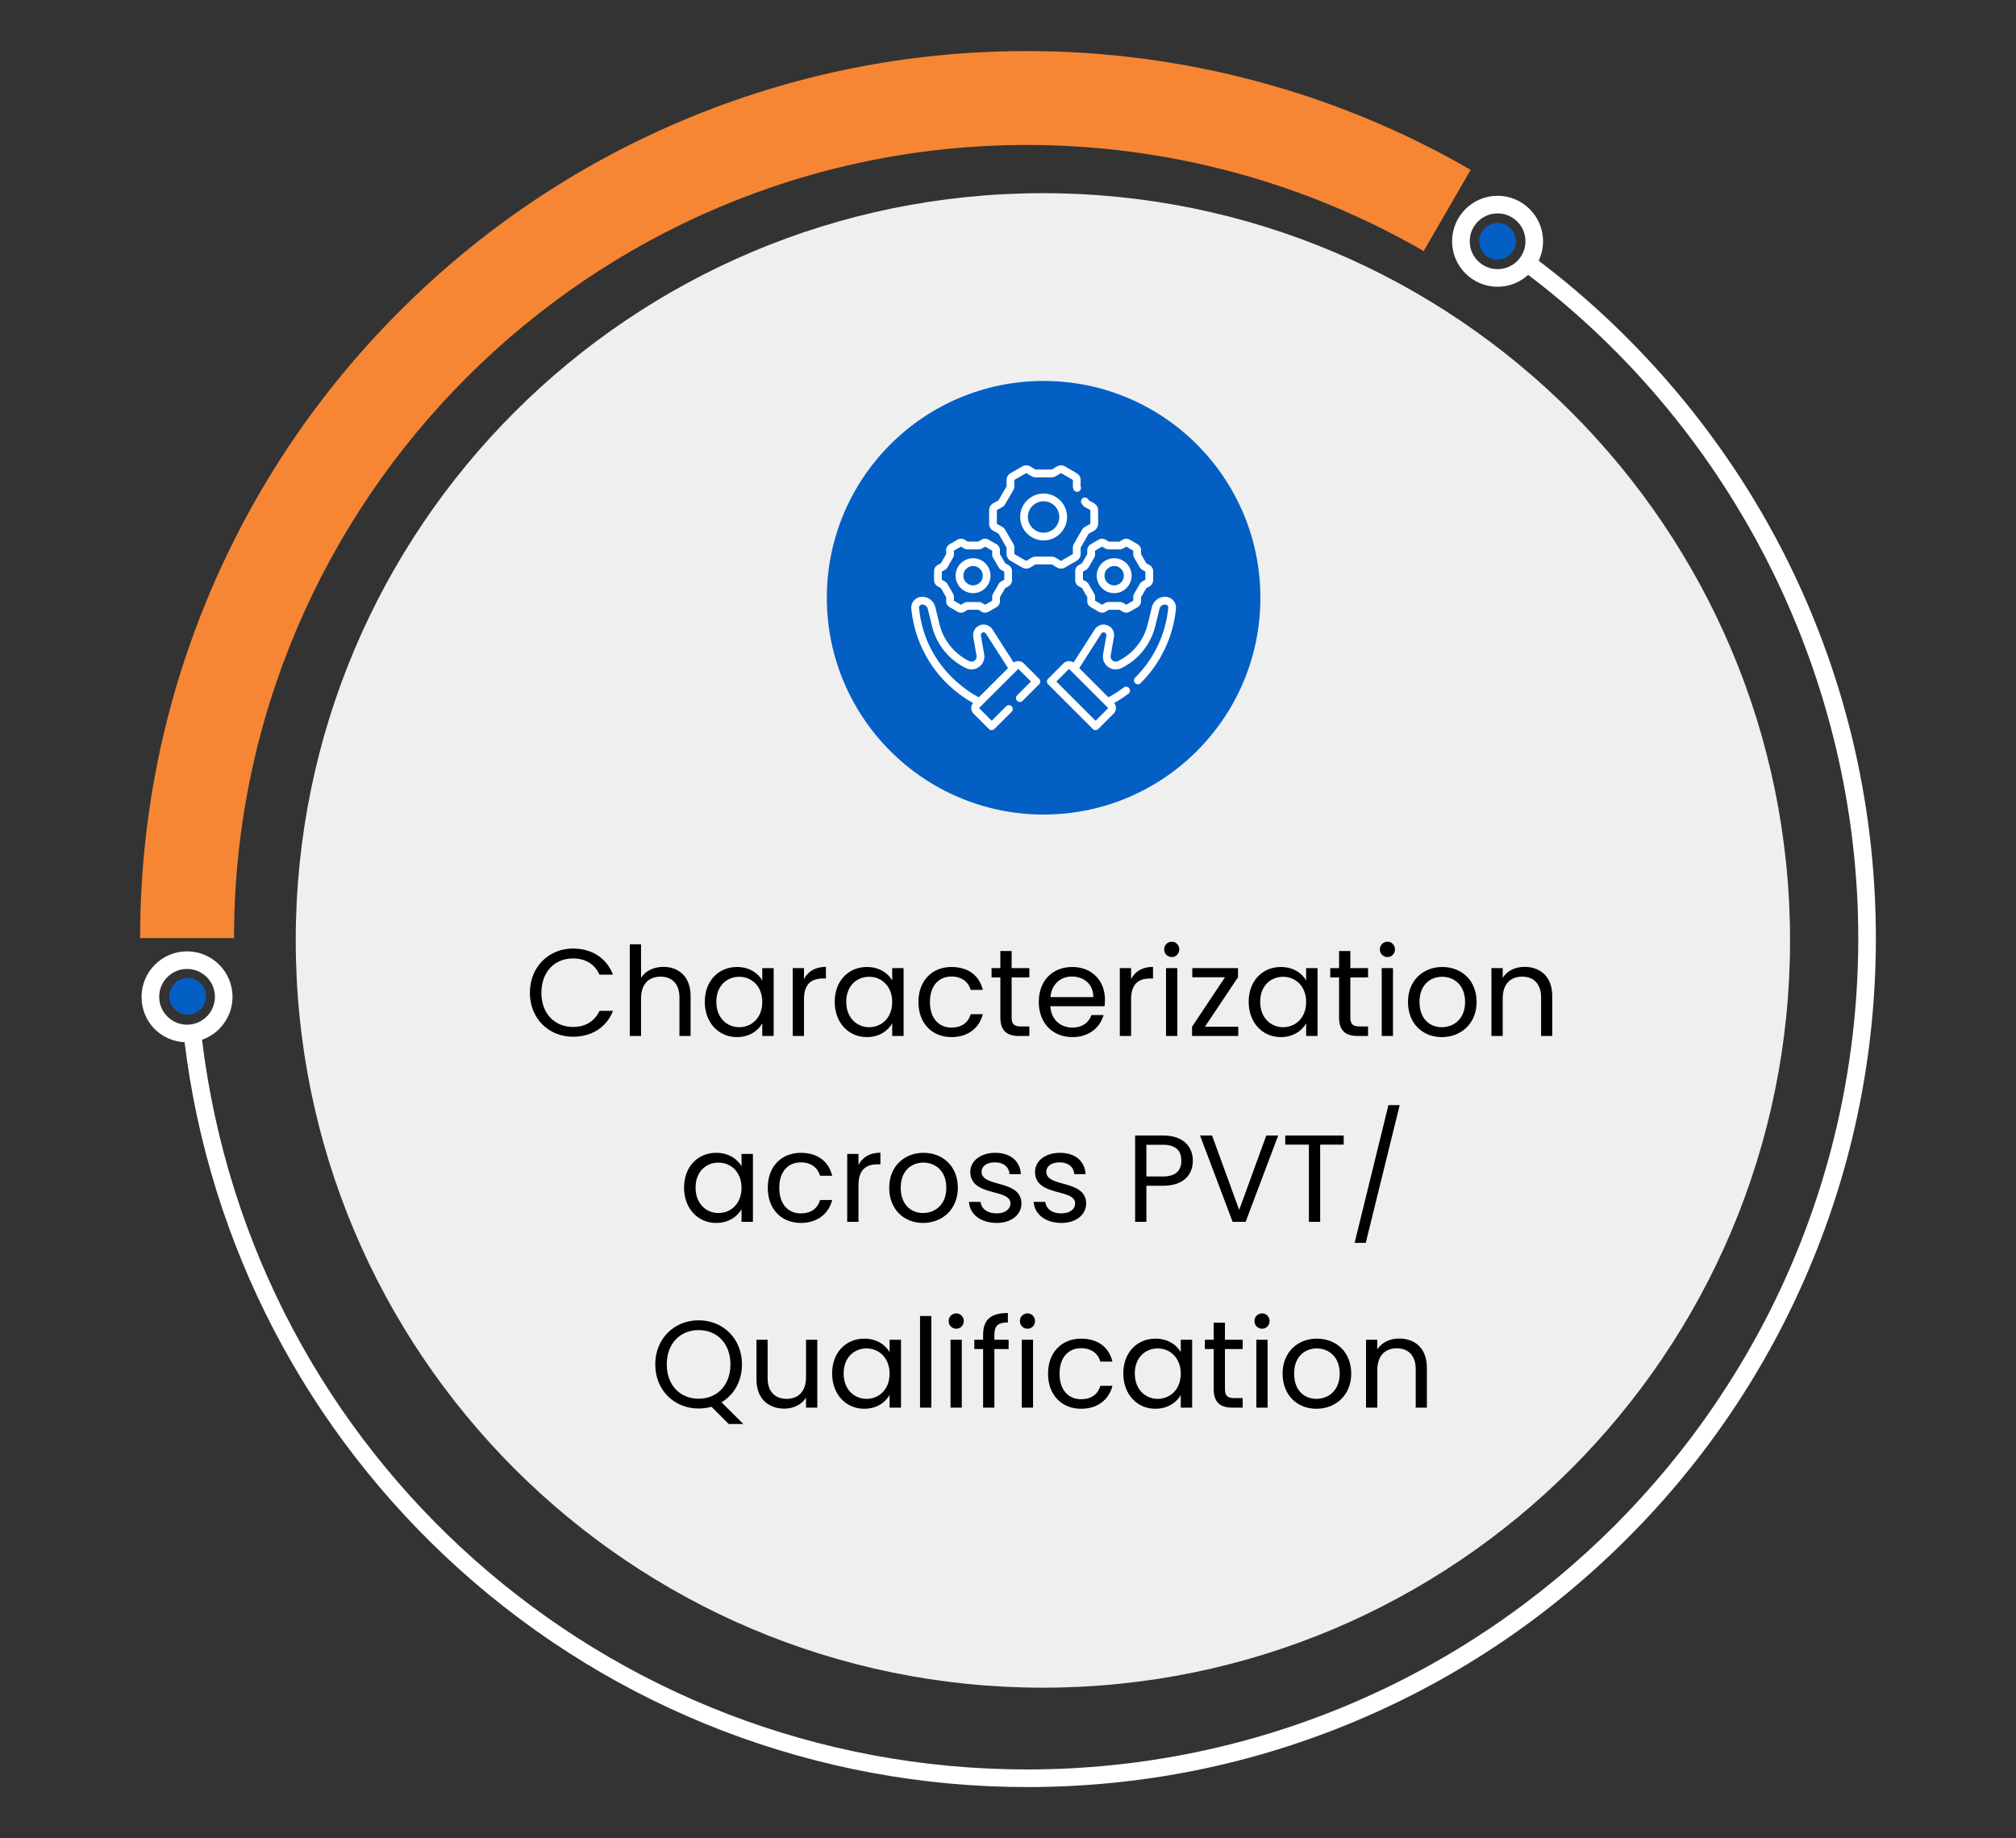
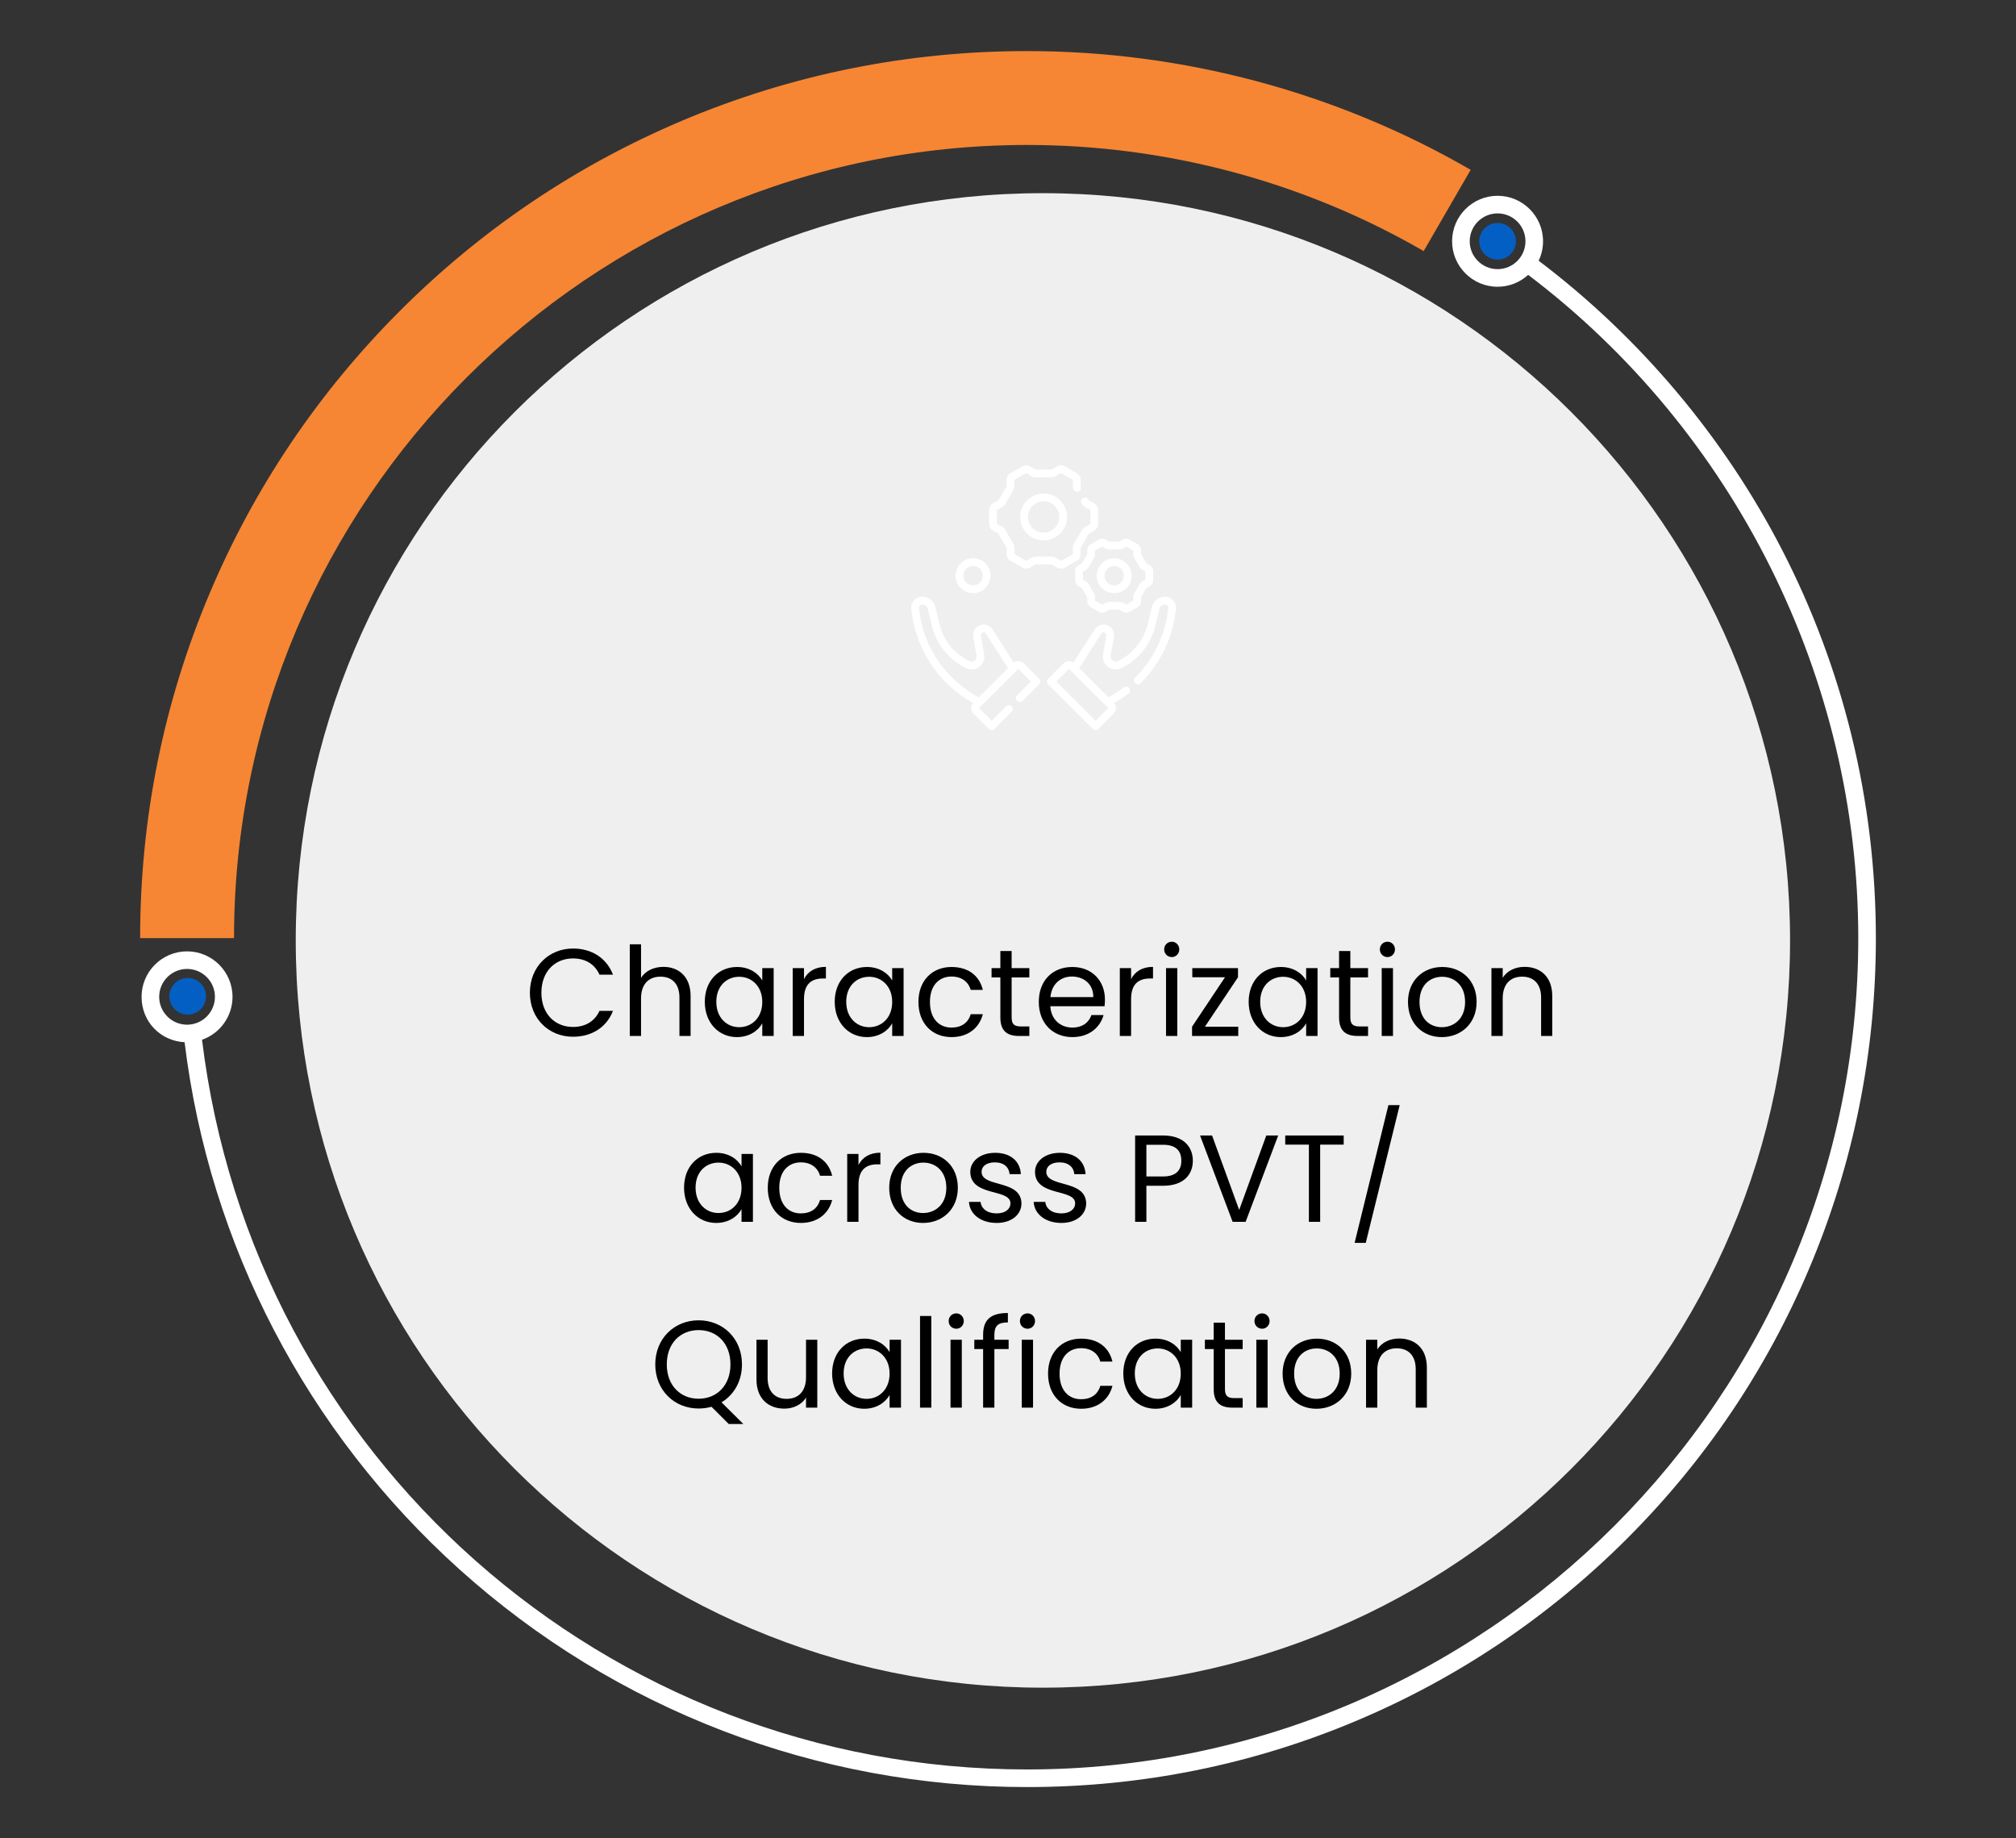
<svg xmlns="http://www.w3.org/2000/svg" width="1302" height="1187" viewBox="0 0 1302 1187" fill="none">
  <rect x="0" y="0" width="1302" height="1187" fill="#333333" stroke="none" />
  <path d="M90.5 605.81C90.5 528.49 105.65 453.47 135.53 382.83C164.38 314.62 205.68 253.36 258.28 200.76C310.88 148.16 372.13 106.87 440.35 78.01C510.99 48.13 586.01 32.98 663.33 32.98C764.05 32.98 863.11 59.501 949.81 109.66L919.45 162.14C841.97 117.31 753.4 93.611 663.33 93.611C380.91 93.611 151.14 323.38 151.14 605.8H90.51L90.5 605.81Z" fill="#F68633" />
  <path d="M975.556 164.187C980.18 159.563 980.18 152.066 975.556 147.442C970.932 142.819 963.436 142.819 958.812 147.442C954.188 152.066 954.188 159.563 958.812 164.187C963.436 168.81 970.932 168.81 975.556 164.187Z" fill="#035FC4" />
  <path d="M876.7 1110.92C941.98 1083.31 1000.6 1043.78 1050.94 993.44C1101.28 943.1 1140.81 884.47 1168.42 819.19C1197.01 751.6 1211.5 679.81 1211.5 605.81C1211.5 561.53 1206.21 517.48 1195.76 474.88C1185.62 433.49 1170.57 393.26 1151.04 355.31C1113.55 282.46 1059.21 217.93 993.72 168.36C995.53 164.55 996.55 160.29 996.55 155.8C996.55 139.61 983.38 126.43 967.18 126.43C950.98 126.43 937.81 139.6 937.81 155.8C937.81 172 950.98 185.17 967.18 185.17C974.79 185.17 981.73 182.26 986.95 177.5C1120.53 278.62 1200.13 438.33 1200.13 605.81C1200.13 901.82 959.32 1142.64 663.31 1142.64C391.4 1142.64 163.21 940.42 130.48 671.43C141.93 667.42 150.17 656.51 150.17 643.71C150.17 627.52 137 614.34 120.8 614.34C104.6 614.34 91.43 627.51 91.43 643.71C91.43 659.91 103.75 672.21 119.21 673.03C135.23 804.01 198.16 924.74 296.8 1013.49C397.53 1104.11 527.68 1154.01 663.3 1154.01C737.3 1154.01 809.1 1139.52 876.68 1110.93L876.7 1110.92ZM949.19 155.8C949.19 145.88 957.26 137.8 967.19 137.8C977.12 137.8 985.19 145.87 985.19 155.8C985.19 165.73 977.12 173.8 967.19 173.8C957.26 173.8 949.19 165.73 949.19 155.8ZM102.81 643.7C102.81 633.78 110.88 625.7 120.81 625.7C130.74 625.7 138.81 633.77 138.81 643.7C138.81 653.63 130.74 661.7 120.81 661.7C110.88 661.7 102.81 653.63 102.81 643.7Z" fill="white" />
  <path d="M673.54 1089.83C940.039 1089.83 1156.08 873.789 1156.08 607.29C1156.08 340.79 940.039 124.75 673.54 124.75C407.04 124.75 191 340.79 191 607.29C191 873.789 407.04 1089.83 673.54 1089.83Z" fill="#EFEFEF" />
  <path d="M129.599 651.733C134.223 647.11 134.223 639.613 129.599 634.989C124.975 630.365 117.478 630.365 112.855 634.989C108.231 639.613 108.231 647.11 112.855 651.733C117.478 656.357 124.975 656.357 129.599 651.733Z" fill="#035FC4" />
-   <path d="M674 526C751.32 526 814 463.32 814 386C814 308.68 751.32 246 674 246C596.68 246 534 308.68 534 386C534 463.32 596.68 526 674 526Z" fill="#035FC4" />
  <path d="M752.208 385.371H752.08C748.201 385.52 744.856 388.246 743.937 392.007L741.254 403.026C738.711 413.488 731.689 422.209 722.018 426.933C720.885 427.488 719.602 427.371 718.587 426.601C717.572 425.842 717.102 424.645 717.315 423.395L719.431 411.265C720.073 407.61 717.721 404.169 714.077 403.442C711.32 402.887 708.552 404.062 707.034 406.435L693.323 427.852C691.357 426.441 688.599 426.601 686.836 428.375L676.886 438.325C675.903 439.308 675.903 440.89 676.886 441.862L705.763 470.739C706.254 471.23 706.895 471.476 707.537 471.476C708.178 471.476 708.819 471.23 709.311 470.739L719.26 460.789C721.12 458.929 721.216 455.958 719.538 453.992C722.723 452.218 725.844 450.187 728.793 447.943C729.894 447.11 730.108 445.539 729.274 444.438C728.44 443.337 726.87 443.123 725.769 443.957C720.692 447.815 716.428 449.963 715.873 450.305L696.999 431.432L711.266 409.149C711.662 408.529 712.389 408.22 713.115 408.369C714.066 408.562 714.686 409.459 714.515 410.421L712.399 422.551C711.865 425.639 713.083 428.739 715.595 430.62C718.106 432.5 721.419 432.821 724.23 431.442C735.248 426.056 743.231 416.128 746.138 404.212L748.821 393.194C749.686 389.645 754.784 389.485 754.485 392.595C752.839 409.587 745.241 425.586 733.1 437.62C732.117 438.592 732.106 440.184 733.089 441.157C734.073 442.129 735.644 442.151 736.627 441.168C749.601 428.311 757.712 411.223 759.476 393.065C759.882 388.855 756.505 385.221 752.219 385.371H752.208ZM707.547 465.427L682.219 440.099L690.416 431.923L715.723 457.262L707.547 465.438V465.427Z" fill="white" />
  <path d="M641.47 342.73L644.804 344.579C644.804 344.579 644.857 344.621 644.868 344.643L650.083 353.663C650.083 353.663 650.105 353.716 650.105 353.748L650.041 357.553C650.008 359.434 651.002 361.186 652.627 362.127L660.172 366.487C660.973 366.947 661.871 367.182 662.769 367.182C663.666 367.182 664.618 366.936 665.441 366.444L668.711 364.478C668.711 364.478 668.764 364.457 668.796 364.457H679.216C679.216 364.457 679.28 364.457 679.302 364.478L682.561 366.444C684.175 367.417 686.195 367.428 687.819 366.487L695.364 362.127C696.999 361.186 697.982 359.434 697.95 357.553L697.886 353.748C697.886 353.748 697.886 353.684 697.908 353.663L703.123 344.643C703.123 344.643 703.166 344.589 703.187 344.579L706.521 342.73C708.167 341.821 709.193 340.079 709.193 338.199V329.489C709.193 327.608 708.167 325.866 706.521 324.957L703.187 323.108C703.187 323.108 703.134 323.066 703.123 323.044L702.824 322.521C702.129 321.324 700.601 320.918 699.404 321.602C698.207 322.296 697.801 323.824 698.485 325.021L698.784 325.545C699.254 326.357 699.938 327.031 700.761 327.49L704.095 329.339C704.149 329.371 704.181 329.424 704.181 329.489V338.199C704.181 338.263 704.149 338.316 704.095 338.348L700.761 340.197C699.938 340.657 699.254 341.319 698.784 342.142L693.569 351.162C693.099 351.974 692.863 352.904 692.874 353.844L692.938 357.649C692.938 357.713 692.906 357.766 692.853 357.799L685.308 362.159C685.254 362.191 685.19 362.191 685.137 362.159L681.877 360.192C681.076 359.711 680.146 359.455 679.205 359.455H668.786C667.845 359.455 666.926 359.711 666.114 360.192L662.854 362.159C662.801 362.191 662.737 362.191 662.683 362.159L655.138 357.799C655.085 357.766 655.053 357.713 655.053 357.649L655.117 353.844C655.138 352.904 654.892 351.974 654.422 351.162L649.207 342.142C648.737 341.33 648.053 340.657 647.23 340.197L643.896 338.348C643.842 338.316 643.81 338.263 643.81 338.199V329.489C643.81 329.424 643.842 329.371 643.896 329.339L647.23 327.49C648.053 327.031 648.737 326.368 649.207 325.545L654.422 316.525C654.892 315.713 655.128 314.783 655.117 313.843L655.053 310.038C655.053 309.974 655.085 309.921 655.138 309.889L662.683 305.528C662.737 305.496 662.801 305.496 662.854 305.528L666.114 307.495C666.915 307.976 667.845 308.232 668.786 308.232H679.205C680.146 308.232 681.065 307.976 681.877 307.495L685.137 305.528C685.19 305.496 685.254 305.496 685.308 305.528L692.853 309.889C692.906 309.921 692.938 309.974 692.938 310.038L692.874 313.843C692.863 314.634 693.034 315.435 693.376 316.162C693.975 317.412 695.46 317.947 696.711 317.348C697.961 316.75 698.495 315.264 697.897 314.014C697.876 313.982 697.876 313.95 697.876 313.939L697.94 310.134C697.972 308.253 696.978 306.501 695.353 305.56L687.808 301.2C686.173 300.26 684.164 300.27 682.55 301.243L679.291 303.199C679.291 303.199 679.227 303.22 679.205 303.22H668.786C668.786 303.22 668.721 303.22 668.7 303.199L665.441 301.243C663.827 300.27 661.807 300.26 660.183 301.2L652.637 305.56C651.002 306.501 650.019 308.253 650.051 310.134L650.115 313.939C650.115 313.939 650.115 314.003 650.094 314.024L644.879 323.044C644.879 323.044 644.836 323.098 644.815 323.108L641.48 324.957C639.834 325.866 638.808 327.608 638.808 329.489V338.199C638.808 340.079 639.834 341.821 641.48 342.73H641.47Z" fill="white" />
  <path d="M674.001 318.694C665.644 318.694 658.857 325.491 658.857 333.838C658.857 342.184 665.654 348.981 674.001 348.981C682.347 348.981 689.144 342.184 689.144 333.838C689.144 325.481 682.347 318.694 674.001 318.694ZM674.001 343.98C668.411 343.98 663.859 339.427 663.859 333.838C663.859 328.249 668.411 323.696 674.001 323.696C679.59 323.696 684.143 328.249 684.143 333.838C684.143 339.427 679.59 343.98 674.001 343.98Z" fill="white" />
  <path d="M719.57 383.03C725.79 383.03 730.845 377.975 730.845 371.755C730.845 365.535 725.79 360.48 719.57 360.48C713.35 360.48 708.295 365.535 708.295 371.755C708.295 377.975 713.35 383.03 719.57 383.03ZM719.57 365.493C723.022 365.493 725.833 368.303 725.833 371.755C725.833 375.207 723.022 378.018 719.57 378.018C716.118 378.018 713.308 375.207 713.308 371.755C713.308 368.303 716.118 365.493 719.57 365.493Z" fill="white" />
  <path d="M702.182 355.32L702.225 357.778L698.795 363.72L696.647 364.917C695.257 365.686 694.402 367.15 694.402 368.732V374.77C694.402 376.352 695.268 377.816 696.647 378.586L698.795 379.783L702.225 385.725L702.182 388.183C702.15 389.764 702.995 391.239 704.363 392.041L709.599 395.065C710.272 395.45 711.031 395.653 711.779 395.653C712.527 395.653 713.34 395.45 714.024 395.033L716.129 393.761H723.001L725.106 395.033C726.463 395.845 728.163 395.867 729.53 395.076L734.767 392.051C736.135 391.26 736.979 389.786 736.947 388.193L736.905 385.735L740.335 379.793L742.483 378.596C743.873 377.827 744.727 376.363 744.727 374.781V368.743C744.727 367.161 743.862 365.697 742.483 364.928L740.335 363.731L736.905 357.789L736.947 355.331C736.979 353.749 736.135 352.274 734.767 351.473L729.53 348.448C728.163 347.657 726.463 347.668 725.106 348.491L723.001 349.763H716.129L714.024 348.491C712.666 347.679 710.967 347.657 709.599 348.448L704.363 351.473C702.995 352.263 702.15 353.738 702.182 355.331V355.32ZM707.195 355.619L711.769 352.979L713.703 354.144C714.376 354.55 715.156 354.764 715.947 354.764H723.172C723.963 354.764 724.743 354.55 725.416 354.144L727.35 352.979L731.924 355.619L731.882 357.874C731.871 358.665 732.074 359.445 732.469 360.129L736.082 366.381C736.477 367.065 737.054 367.631 737.749 368.016L739.726 369.106V374.386L737.749 375.476C737.054 375.86 736.477 376.427 736.092 377.111L732.48 383.363C732.085 384.047 731.882 384.827 731.892 385.618L731.935 387.873L727.361 390.512L725.427 389.347C724.753 388.941 723.973 388.728 723.182 388.728H715.958C715.167 388.728 714.387 388.941 713.714 389.347L711.779 390.512L707.205 387.873L707.248 385.618C707.259 384.827 707.056 384.047 706.66 383.363L703.048 377.111C702.653 376.427 702.076 375.86 701.381 375.476L699.404 374.386V369.106L701.381 368.016C702.076 367.631 702.653 367.065 703.048 366.381L706.66 360.129C707.056 359.445 707.259 358.665 707.248 357.874L707.205 355.619H707.195Z" fill="white" />
  <path d="M628.431 383.03C634.651 383.03 639.706 377.975 639.706 371.755C639.706 365.535 634.651 360.48 628.431 360.48C622.212 360.48 617.157 365.535 617.157 371.755C617.157 377.975 622.212 383.03 628.431 383.03ZM628.431 365.493C631.883 365.493 634.694 368.303 634.694 371.755C634.694 375.207 631.883 378.018 628.431 378.018C624.98 378.018 622.169 375.207 622.169 371.755C622.169 368.303 624.98 365.493 628.431 365.493Z" fill="white" />
-   <path d="M605.508 378.595L607.656 379.792L611.086 385.734L611.044 388.192C611.011 389.774 611.856 391.249 613.224 392.05L618.46 395.075C619.828 395.866 621.528 395.855 622.885 395.032L624.99 393.76H631.862L633.967 395.032C634.662 395.449 635.431 395.652 636.212 395.652C636.992 395.652 637.718 395.459 638.392 395.064L643.628 392.04C644.996 391.249 645.841 389.774 645.808 388.182L645.766 385.724L649.196 379.782L651.344 378.585C652.734 377.815 653.589 376.351 653.589 374.769V368.731C653.589 367.149 652.723 365.685 651.344 364.916L649.196 363.719L645.766 357.777L645.808 355.319C645.841 353.737 644.996 352.262 643.628 351.461L638.392 348.436C637.024 347.646 635.324 347.656 633.967 348.479L631.862 349.751H624.99L622.885 348.479C621.528 347.667 619.828 347.646 618.46 348.436L613.224 351.461C611.856 352.252 611.011 353.727 611.044 355.319L611.086 357.777L607.656 363.719L605.508 364.916C604.118 365.685 603.263 367.149 603.263 368.731V374.769C603.263 376.351 604.129 377.815 605.508 378.585V378.595ZM608.265 369.116L610.242 368.026C610.937 367.641 611.514 367.075 611.909 366.391L615.521 360.128C615.917 359.444 616.12 358.664 616.109 357.873L616.066 355.618L620.641 352.978L622.575 354.143C623.248 354.549 624.028 354.763 624.819 354.763H632.044C632.834 354.763 633.615 354.549 634.288 354.143L636.222 352.978L640.796 355.618L640.754 357.873C640.743 358.664 640.946 359.444 641.341 360.128L644.954 366.391C645.349 367.075 645.926 367.641 646.621 368.026L648.598 369.116V374.395L646.621 375.485C645.926 375.87 645.349 376.436 644.954 377.12L641.341 383.383C640.946 384.067 640.743 384.847 640.754 385.638L640.796 387.893L636.222 390.533L634.288 389.368C633.615 388.962 632.834 388.748 632.044 388.748H624.819C624.028 388.748 623.248 388.962 622.575 389.368L620.641 390.533L616.066 387.893L616.109 385.638C616.12 384.847 615.917 384.067 615.521 383.383L611.909 377.12C611.514 376.436 610.937 375.87 610.242 375.485L608.265 374.395V369.116Z" fill="white" />
  <path d="M661.155 428.376C659.392 426.612 656.634 426.441 654.668 427.852L640.956 406.435C639.439 404.063 636.671 402.887 633.914 403.443C630.28 404.17 627.929 407.611 628.559 411.266L630.676 423.396C630.889 424.646 630.419 425.843 629.404 426.602C628.389 427.36 627.106 427.478 625.973 426.933C616.301 422.199 609.291 413.489 606.737 403.026L604.054 392.008C603.135 388.257 599.79 385.531 595.911 385.382H595.793C591.55 385.211 588.13 388.844 588.537 393.076C591.027 418.725 605.946 441.489 628.453 454.003C626.775 455.98 626.871 458.941 628.731 460.8L638.68 470.75C639.172 471.241 639.813 471.487 640.454 471.487C641.095 471.487 641.737 471.241 642.228 470.75L653.343 459.635C654.326 458.652 654.326 457.07 653.343 456.098C652.359 455.125 650.778 455.115 649.805 456.098L640.465 465.438L632.289 457.241L657.628 431.924L665.804 440.099L656.891 449.012C655.908 449.996 655.908 451.577 656.891 452.55C657.874 453.522 659.456 453.533 660.428 452.55L671.105 441.873C671.575 441.403 671.842 440.762 671.842 440.099C671.842 439.437 671.575 438.796 671.105 438.325L661.155 428.376V428.376ZM593.527 392.585C593.41 391.356 594.414 390.319 595.611 390.373C595.643 390.373 595.772 390.373 595.74 390.373C597.418 390.437 598.807 391.559 599.202 393.183L601.885 404.202C604.792 416.118 612.775 426.035 623.782 431.432C626.604 432.811 629.917 432.501 632.417 430.609C634.929 428.728 636.147 425.629 635.613 422.541L633.497 410.411C633.326 409.449 633.946 408.551 634.897 408.359C635.624 408.209 636.34 408.519 636.746 409.139L651.013 431.421L632.14 450.295C631.84 450.017 597.556 433.922 593.538 392.574L593.527 392.585Z" fill="white" />
  <path d="M342.213 641.08C342.213 657.8 354.453 669.48 370.053 669.48C382.133 669.48 391.733 663.48 395.893 652.76H387.173C384.133 659.4 378.213 663.16 370.053 663.16C358.373 663.16 349.653 654.68 349.653 641.08C349.653 627.4 358.373 618.92 370.053 618.92C378.213 618.92 384.133 622.68 387.173 629.4H395.893C391.733 618.6 382.133 612.52 370.053 612.52C354.453 612.52 342.213 624.36 342.213 641.08ZM406.73 669H414.01V644.76C414.01 635.32 419.13 630.68 426.57 630.68C433.93 630.68 438.81 635.24 438.81 644.2V669H446.01V643.16C446.01 630.6 438.25 624.36 428.49 624.36C422.33 624.36 416.89 626.84 414.01 631.48V609.8H406.73V669ZM455.182 646.92C455.182 660.52 464.222 669.72 475.902 669.72C483.982 669.72 489.662 665.56 492.302 660.84V669H499.662V625.16H492.302V633.16C489.742 628.6 484.142 624.44 475.982 624.44C464.222 624.44 455.182 633.24 455.182 646.92ZM492.302 647C492.302 657.32 485.422 663.32 477.422 663.32C469.422 663.32 462.622 657.24 462.622 646.92C462.622 636.6 469.422 630.76 477.422 630.76C485.422 630.76 492.302 636.84 492.302 647ZM519.245 645.16C519.245 635 524.525 631.88 531.485 631.88H533.405V624.36C526.445 624.36 521.725 627.4 519.245 632.28V625.16H511.965V669H519.245V645.16ZM539.088 646.92C539.088 660.52 548.128 669.72 559.808 669.72C567.888 669.72 573.568 665.56 576.208 660.84V669H583.568V625.16H576.208V633.16C573.648 628.6 568.048 624.44 559.888 624.44C548.128 624.44 539.088 633.24 539.088 646.92ZM576.208 647C576.208 657.32 569.328 663.32 561.328 663.32C553.328 663.32 546.528 657.24 546.528 646.92C546.528 636.6 553.328 630.76 561.328 630.76C569.328 630.76 576.208 636.84 576.208 647ZM593.151 647C593.151 660.92 602.031 669.72 614.511 669.72C625.391 669.72 632.511 663.64 634.751 654.92H626.911C625.311 660.44 620.991 663.56 614.511 663.56C606.511 663.56 600.591 657.88 600.591 647C600.591 636.28 606.511 630.6 614.511 630.6C620.991 630.6 625.391 633.96 626.911 639.24H634.751C632.511 630.04 625.391 624.44 614.511 624.44C602.031 624.44 593.151 633.24 593.151 647ZM646.065 657C646.065 665.8 650.465 669 658.225 669H664.785V662.84H659.425C654.945 662.84 653.345 661.32 653.345 657V631.16H664.785V625.16H653.345V614.12H646.065V625.16H640.385V631.16H646.065V657ZM692.245 630.6C699.765 630.6 706.165 635.32 706.085 643.88H678.405C679.205 635.32 685.125 630.6 692.245 630.6ZM712.725 655.48H704.885C703.285 660.2 699.125 663.56 692.565 663.56C685.125 663.56 678.885 658.68 678.325 649.8H713.365C713.525 648.28 713.605 647 713.605 645.4C713.605 633.4 705.285 624.44 692.565 624.44C679.765 624.44 670.885 633.16 670.885 647C670.885 660.92 680.085 669.72 692.565 669.72C703.445 669.72 710.485 663.48 712.725 655.48ZM730.495 645.16C730.495 635 735.775 631.88 742.735 631.88H744.655V624.36C737.695 624.36 732.975 627.4 730.495 632.28V625.16H723.215V669H730.495V645.16ZM753.058 669H760.338V625.16H753.058V669ZM756.818 618.04C759.458 618.04 761.618 615.88 761.618 613.08C761.618 610.28 759.458 608.12 756.818 608.12C754.018 608.12 751.858 610.28 751.858 613.08C751.858 615.88 754.018 618.04 756.818 618.04ZM799.546 625.16H770.026V631.08H791.146L769.866 663V669H799.706V663H778.186L799.546 631.08V625.16ZM806.432 646.92C806.432 660.52 815.472 669.72 827.152 669.72C835.232 669.72 840.912 665.56 843.552 660.84V669H850.912V625.16H843.552V633.16C840.992 628.6 835.392 624.44 827.232 624.44C815.472 624.44 806.432 633.24 806.432 646.92ZM843.552 647C843.552 657.32 836.672 663.32 828.672 663.32C820.672 663.32 813.872 657.24 813.872 646.92C813.872 636.6 820.672 630.76 828.672 630.76C836.672 630.76 843.552 636.84 843.552 647ZM864.815 657C864.815 665.8 869.215 669 876.975 669H883.535V662.84H878.175C873.695 662.84 872.095 661.32 872.095 657V631.16H883.535V625.16H872.095V614.12H864.815V625.16H859.135V631.16H864.815V657ZM892.355 669H899.635V625.16H892.355V669ZM896.115 618.04C898.755 618.04 900.915 615.88 900.915 613.08C900.915 610.28 898.755 608.12 896.115 608.12C893.315 608.12 891.155 610.28 891.155 613.08C891.155 615.88 893.315 618.04 896.115 618.04ZM953.643 647C953.643 633.16 943.963 624.44 931.483 624.44C919.083 624.44 909.323 633.16 909.323 647C909.323 660.92 918.763 669.72 931.163 669.72C943.643 669.72 953.643 660.92 953.643 647ZM916.763 647C916.763 635.96 923.723 630.76 931.403 630.76C938.923 630.76 946.203 635.96 946.203 647C946.203 658.12 938.763 663.32 931.163 663.32C923.563 663.32 916.763 658.12 916.763 647ZM995.295 669H1002.49V643.16C1002.49 630.6 994.735 624.36 984.575 624.36C978.655 624.36 973.375 626.84 970.495 631.4V625.16H963.215V669H970.495V644.76C970.495 635.32 975.615 630.68 983.055 630.68C990.415 630.68 995.295 635.24 995.295 644.2V669ZM441.784 766.92C441.784 780.52 450.824 789.72 462.504 789.72C470.584 789.72 476.264 785.56 478.904 780.84V789H486.264V745.16H478.904V753.16C476.344 748.6 470.744 744.44 462.584 744.44C450.824 744.44 441.784 753.24 441.784 766.92ZM478.904 767C478.904 777.32 472.024 783.32 464.024 783.32C456.024 783.32 449.224 777.24 449.224 766.92C449.224 756.6 456.024 750.76 464.024 750.76C472.024 750.76 478.904 756.84 478.904 767ZM495.846 767C495.846 780.92 504.726 789.72 517.206 789.72C528.086 789.72 535.206 783.64 537.446 774.92H529.606C528.006 780.44 523.686 783.56 517.206 783.56C509.206 783.56 503.286 777.88 503.286 767C503.286 756.28 509.206 750.6 517.206 750.6C523.686 750.6 528.086 753.96 529.606 759.24H537.446C535.206 750.04 528.086 744.44 517.206 744.44C504.726 744.44 495.846 753.24 495.846 767ZM554.44 765.16C554.44 755 559.72 751.88 566.68 751.88H568.6V744.36C561.64 744.36 556.92 747.4 554.44 752.28V745.16H547.16V789H554.44V765.16ZM618.604 767C618.604 753.16 608.924 744.44 596.444 744.44C584.044 744.44 574.284 753.16 574.284 767C574.284 780.92 583.724 789.72 596.124 789.72C608.604 789.72 618.604 780.92 618.604 767ZM581.724 767C581.724 755.96 588.684 750.76 596.364 750.76C603.884 750.76 611.164 755.96 611.164 767C611.164 778.12 603.724 783.32 596.124 783.32C588.524 783.32 581.724 778.12 581.724 767ZM659.696 777.08C659.376 761.4 633.936 767.08 633.936 756.68C633.936 753.16 637.136 750.6 642.496 750.6C648.336 750.6 651.696 753.8 652.016 758.2H659.296C658.816 749.64 652.416 744.44 642.736 744.44C632.976 744.44 626.656 749.96 626.656 756.68C626.656 773 652.576 767.32 652.576 777.08C652.576 780.68 649.376 783.56 643.616 783.56C637.456 783.56 633.696 780.36 633.296 776.12H625.776C626.256 784.12 633.456 789.72 643.696 789.72C653.376 789.72 659.696 784.28 659.696 777.08ZM701.493 777.08C701.173 761.4 675.733 767.08 675.733 756.68C675.733 753.16 678.933 750.6 684.293 750.6C690.133 750.6 693.493 753.8 693.813 758.2H701.093C700.613 749.64 694.213 744.44 684.533 744.44C674.773 744.44 668.453 749.96 668.453 756.68C668.453 773 694.373 767.32 694.373 777.08C694.373 780.68 691.173 783.56 685.413 783.56C679.253 783.56 675.493 780.36 675.093 776.12H667.573C668.053 784.12 675.253 789.72 685.493 789.72C695.173 789.72 701.493 784.28 701.493 777.08ZM740.378 759.72V739.24H751.098C759.418 739.24 762.938 743.08 762.938 749.56C762.938 755.8 759.418 759.72 751.098 759.72H740.378ZM770.378 749.56C770.378 740.44 764.218 733.24 751.098 733.24H733.098V789H740.378V765.72H751.098C764.938 765.72 770.378 758.04 770.378 749.56ZM800.306 781.32L782.786 733.24H775.026L796.066 789H804.466L825.506 733.24H817.826L800.306 781.32ZM830.048 739.16H845.328V789H852.608V739.16H867.808V733.24H830.048V739.16ZM874.849 802.6H882.049L903.969 713.64H896.689L874.849 802.6ZM430.63 881.08C430.63 867.4 439.43 858.92 451.19 858.92C462.95 858.92 471.75 867.4 471.75 881.08C471.75 894.68 462.95 903.24 451.19 903.24C439.43 903.24 430.63 894.68 430.63 881.08ZM479.19 881.08C479.19 864.36 466.95 852.6 451.19 852.6C435.51 852.6 423.19 864.36 423.19 881.08C423.19 897.8 435.51 909.56 451.19 909.56C454.07 909.56 456.87 909.16 459.51 908.44L470.63 919.56H480.07L465.99 905.56C473.99 900.76 479.19 891.96 479.19 881.08ZM527.837 865.16H520.557V889.24C520.557 898.68 515.517 903.32 507.997 903.32C500.637 903.32 495.757 898.76 495.757 889.88V865.16H488.557V890.84C488.557 903.4 496.477 909.64 506.557 909.64C512.397 909.64 517.757 907.08 520.557 902.52V909H527.837V865.16ZM537.409 886.92C537.409 900.52 546.449 909.72 558.129 909.72C566.209 909.72 571.889 905.56 574.529 900.84V909H581.889V865.16H574.529V873.16C571.969 868.6 566.369 864.44 558.209 864.44C546.449 864.44 537.409 873.24 537.409 886.92ZM574.529 887C574.529 897.32 567.649 903.32 559.649 903.32C551.649 903.32 544.849 897.24 544.849 886.92C544.849 876.6 551.649 870.76 559.649 870.76C567.649 870.76 574.529 876.84 574.529 887ZM594.191 909H601.471V849.8H594.191V909ZM613.879 909H621.159V865.16H613.879V909ZM617.639 858.04C620.279 858.04 622.439 855.88 622.439 853.08C622.439 850.28 620.279 848.12 617.639 848.12C614.839 848.12 612.679 850.28 612.679 853.08C612.679 855.88 614.839 858.04 617.639 858.04ZM634.926 909H642.206V871.16H651.406V865.16H642.206V862.04C642.206 856.36 644.366 853.96 650.926 853.96V847.88C639.726 847.88 634.926 852.28 634.926 862.04V865.16H629.246V871.16H634.926V909ZM659.894 909H667.174V865.16H659.894V909ZM663.654 858.04C666.294 858.04 668.454 855.88 668.454 853.08C668.454 850.28 666.294 848.12 663.654 848.12C660.854 848.12 658.694 850.28 658.694 853.08C658.694 855.88 660.854 858.04 663.654 858.04ZM676.862 887C676.862 900.92 685.742 909.72 698.222 909.72C709.102 909.72 716.222 903.64 718.462 894.92H710.622C709.022 900.44 704.702 903.56 698.222 903.56C690.222 903.56 684.302 897.88 684.302 887C684.302 876.28 690.222 870.6 698.222 870.6C704.702 870.6 709.102 873.96 710.622 879.24H718.462C716.222 870.04 709.102 864.44 698.222 864.44C685.742 864.44 676.862 873.24 676.862 887ZM725.456 886.92C725.456 900.52 734.496 909.72 746.176 909.72C754.256 909.72 759.936 905.56 762.576 900.84V909H769.936V865.16H762.576V873.16C760.016 868.6 754.416 864.44 746.256 864.44C734.496 864.44 725.456 873.24 725.456 886.92ZM762.576 887C762.576 897.32 755.696 903.32 747.696 903.32C739.696 903.32 732.896 897.24 732.896 886.92C732.896 876.6 739.696 870.76 747.696 870.76C755.696 870.76 762.576 876.84 762.576 887ZM783.838 897C783.838 905.8 788.238 909 795.998 909H802.558V902.84H797.198C792.718 902.84 791.118 901.32 791.118 897V871.16H802.558V865.16H791.118V854.12H783.838V865.16H778.158V871.16H783.838V897ZM811.379 909H818.659V865.16H811.379V909ZM815.139 858.04C817.779 858.04 819.939 855.88 819.939 853.08C819.939 850.28 817.779 848.12 815.139 848.12C812.339 848.12 810.179 850.28 810.179 853.08C810.179 855.88 812.339 858.04 815.139 858.04ZM872.666 887C872.666 873.16 862.986 864.44 850.506 864.44C838.106 864.44 828.346 873.16 828.346 887C828.346 900.92 837.786 909.72 850.186 909.72C862.666 909.72 872.666 900.92 872.666 887ZM835.786 887C835.786 875.96 842.746 870.76 850.426 870.76C857.946 870.76 865.226 875.96 865.226 887C865.226 898.12 857.786 903.32 850.186 903.32C842.586 903.32 835.786 898.12 835.786 887ZM914.318 909H921.518V883.16C921.518 870.6 913.758 864.36 903.598 864.36C897.678 864.36 892.398 866.84 889.518 871.4V865.16H882.238V909H889.518V884.76C889.518 875.32 894.638 870.68 902.078 870.68C909.438 870.68 914.318 875.24 914.318 884.2V909Z" fill="black" />
</svg>